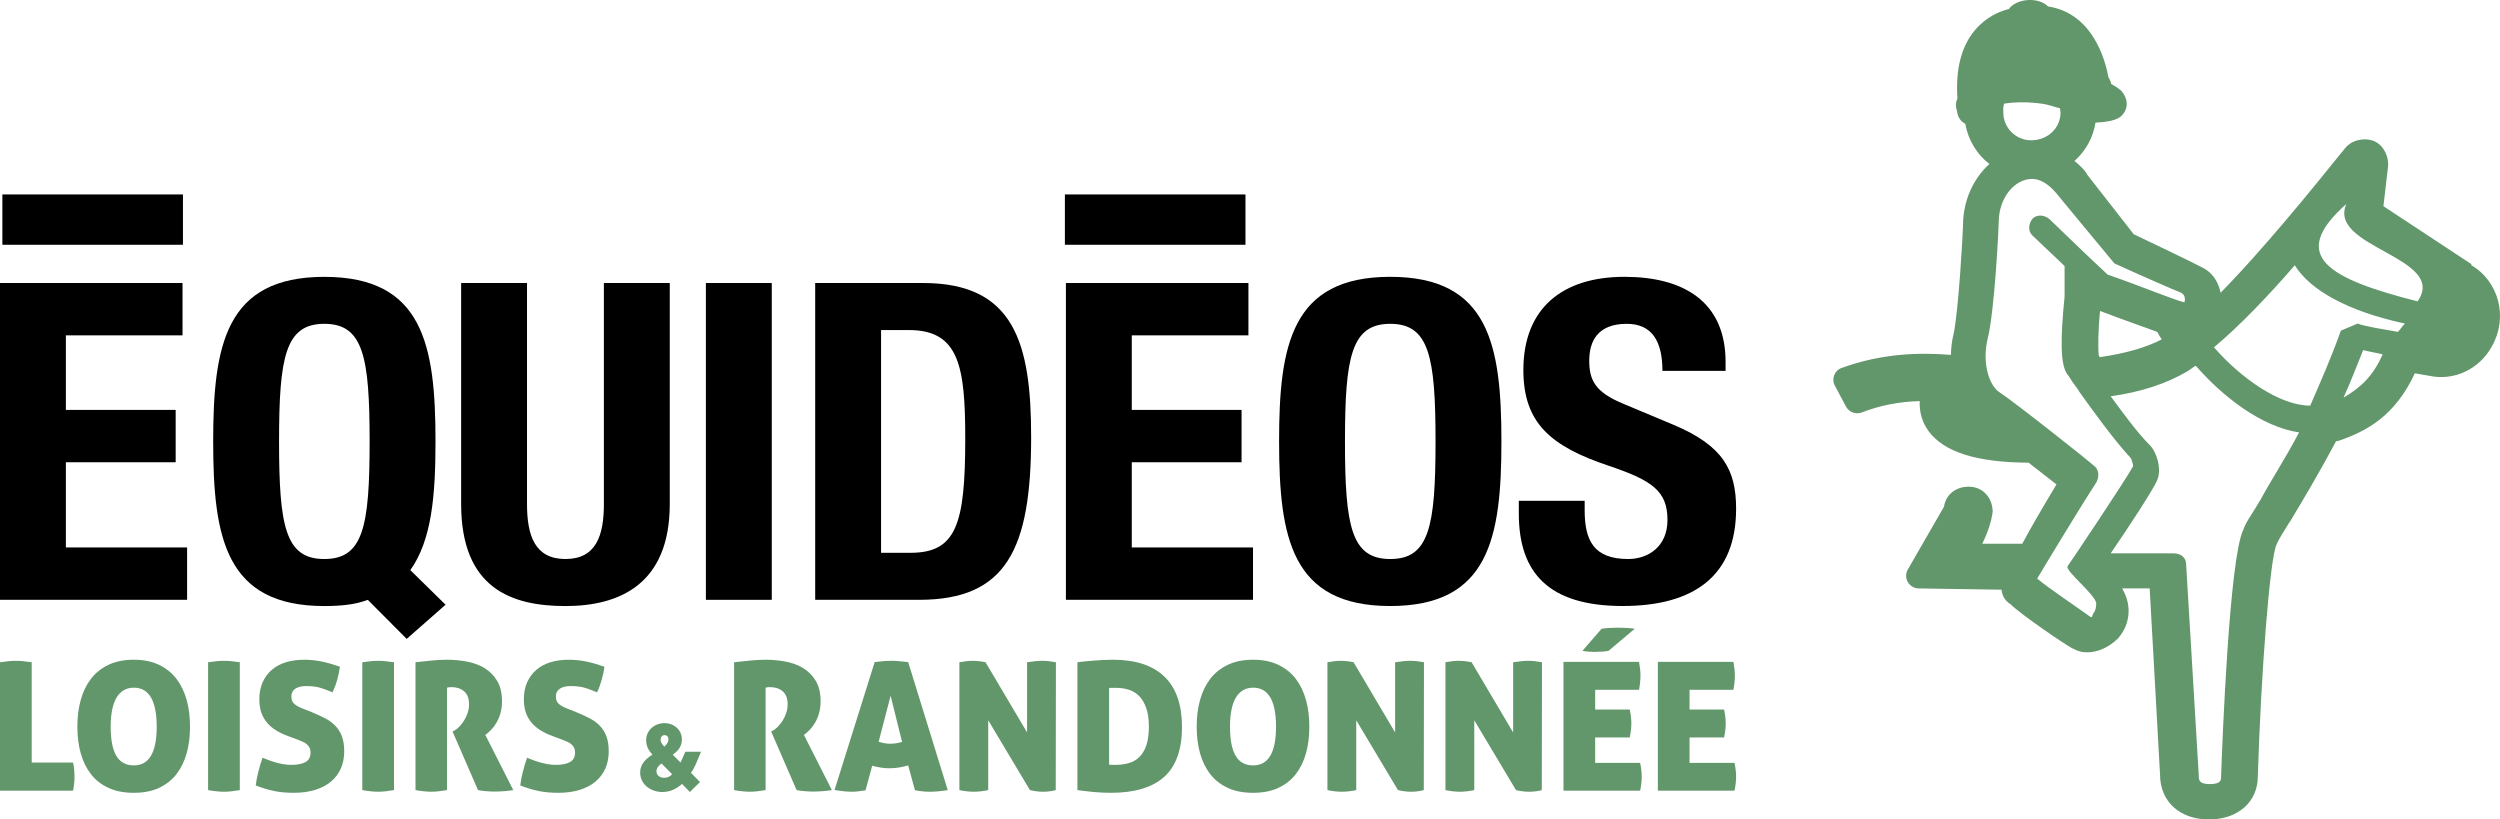
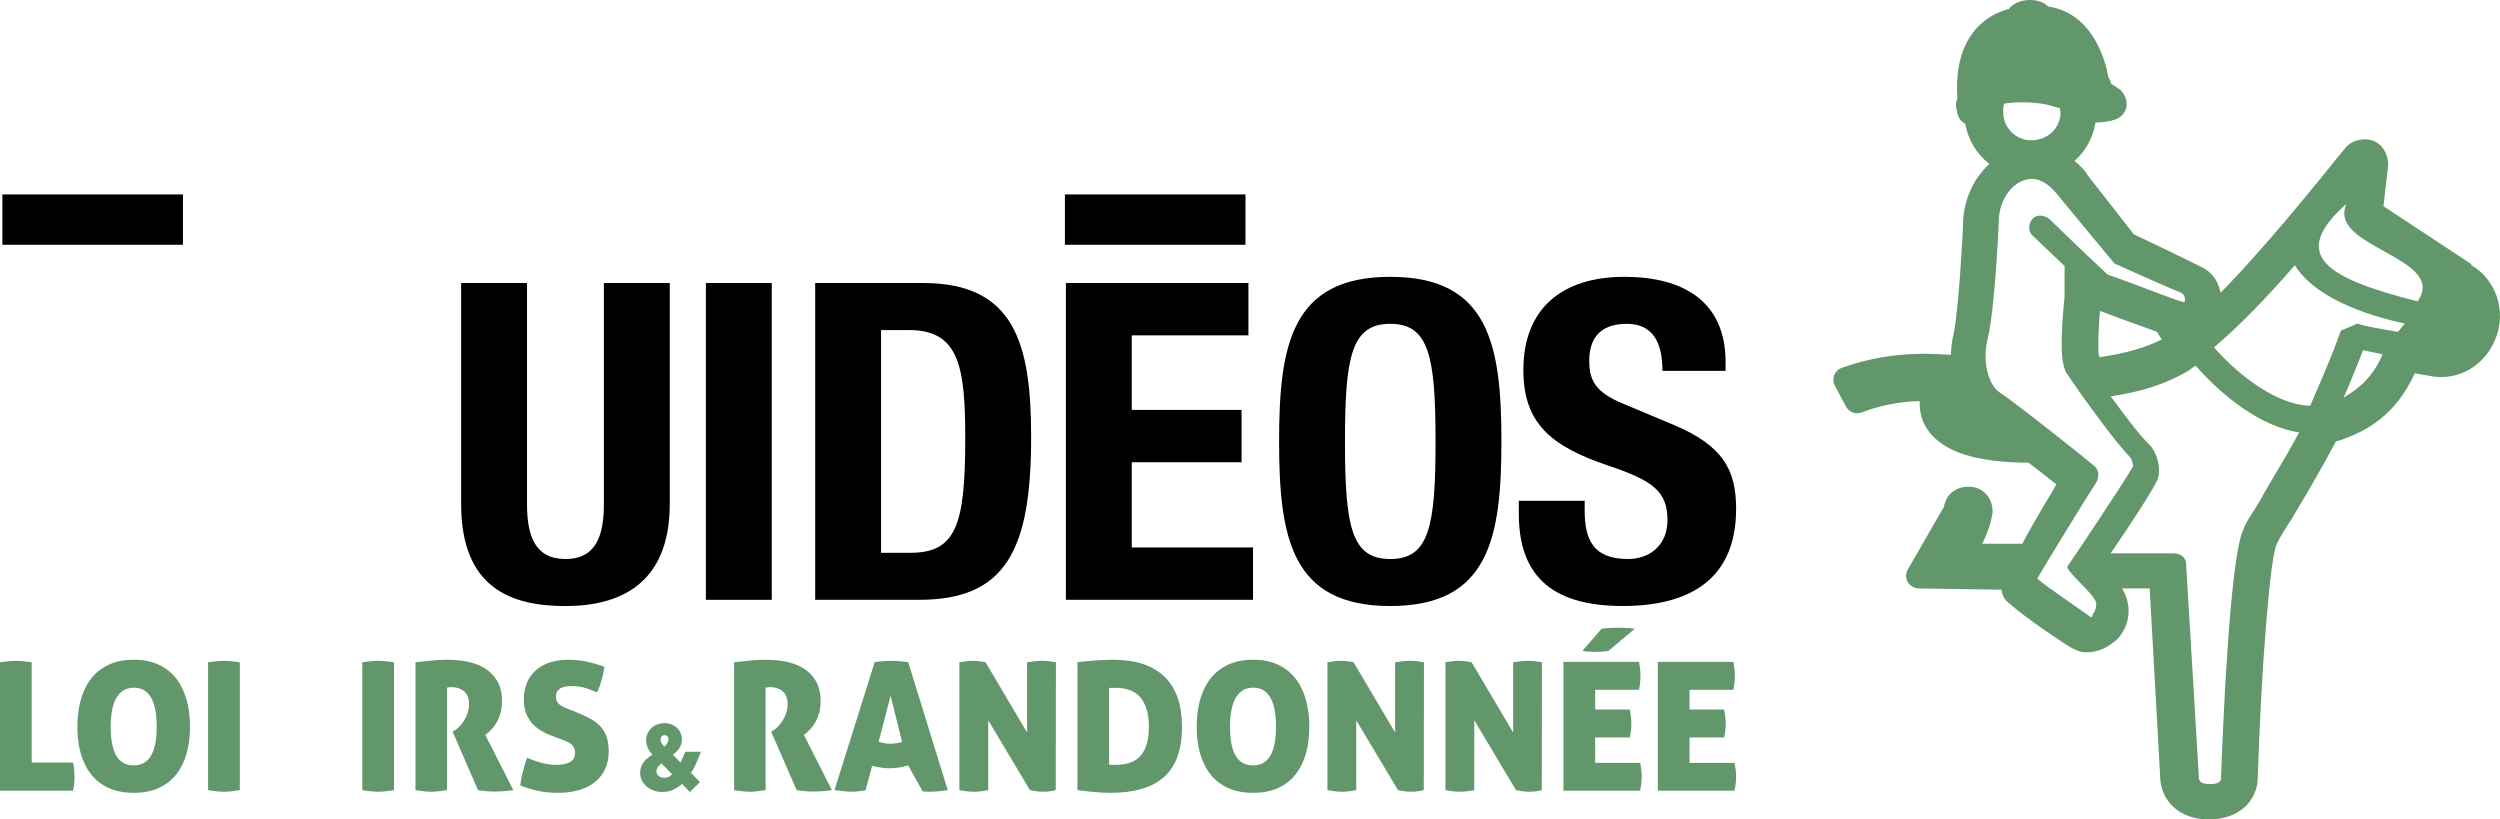
<svg xmlns="http://www.w3.org/2000/svg" width="180" height="59" viewBox="0 0 180 59" fill="none">
-   <path d="M13.142 20.377V24.146H4.743V29.513H12.648V33.282H4.743V39.416H13.472V43.185H0V20.377H13.142Z" fill="black" />
-   <path d="M29.282 46L26.482 43.189C26.054 43.349 25.559 43.476 25.032 43.54C24.537 43.604 23.978 43.636 23.352 43.636C16.238 43.636 15.349 38.715 15.349 31.784C15.349 24.851 16.238 19.933 23.352 19.933C30.467 19.933 31.356 24.853 31.356 31.784C31.356 35.649 31.092 38.876 29.543 41.049L32.08 43.54L29.282 46ZM23.352 40.249C26.152 40.249 26.613 37.918 26.613 31.782C26.613 25.68 26.152 23.315 23.352 23.315C20.552 23.315 20.092 25.68 20.092 31.782C20.092 37.918 20.552 40.249 23.352 40.249Z" fill="black" />
  <path d="M37.945 20.377V36.287C37.945 38.556 38.504 40.249 40.713 40.249C42.921 40.249 43.48 38.556 43.48 36.287V20.377H48.223V36.287C48.223 42.1 44.566 43.636 40.713 43.636C36.859 43.636 33.202 42.389 33.202 36.287V20.377H37.945Z" fill="black" />
  <path d="M50.824 43.189V20.377H55.567V43.187H50.824V43.189Z" fill="black" />
  <path d="M58.694 20.377H66.468C73.056 20.377 74.242 24.755 74.242 31.462C74.242 39.545 72.464 43.187 66.173 43.187H58.694V20.377ZM63.437 39.802H65.545C68.84 39.802 69.498 37.789 69.498 31.591C69.498 26.415 69.069 23.764 65.447 23.764H63.437V39.802Z" fill="black" />
  <path d="M89.887 20.377V24.146H81.487V29.513H89.392V33.282H81.487V39.416H90.217V43.185H76.745V20.377H89.887Z" fill="black" />
  <path d="M100.099 19.931C107.213 19.931 108.102 24.851 108.102 31.782C108.102 38.715 107.213 43.634 100.099 43.634C92.984 43.634 92.095 38.714 92.095 31.782C92.093 24.851 92.982 19.931 100.099 19.931ZM100.099 40.249C102.899 40.249 103.359 37.918 103.359 31.782C103.359 25.68 102.899 23.315 100.099 23.315C97.299 23.315 96.838 25.68 96.838 31.782C96.836 37.918 97.299 40.249 100.099 40.249Z" fill="black" />
  <path d="M114.096 36.064V36.735C114.096 38.876 114.722 40.249 117.226 40.249C118.676 40.249 120.058 39.353 120.058 37.438C120.058 35.362 118.972 34.595 115.842 33.54C111.626 32.133 109.683 30.442 109.683 26.64C109.683 22.2 112.483 19.931 116.963 19.931C121.178 19.931 124.242 21.688 124.242 26.064V26.702H119.696C119.696 24.562 118.938 23.315 117.127 23.315C114.987 23.315 114.426 24.624 114.426 25.967C114.426 27.373 114.855 28.235 116.864 29.065L120.521 30.598C124.079 32.1 125 33.856 125 36.636C125 41.46 121.969 43.632 116.832 43.632C111.463 43.632 109.355 41.203 109.355 36.987V36.06H114.096V36.064Z" fill="black" />
  <path d="M89.674 14H76.672V17.623H89.674V14Z" fill="black" />
  <path d="M13.173 14H0.171V17.623H13.173V14Z" fill="black" />
  <path d="M0 47.682C0.232 47.65 0.445 47.624 0.632 47.604C0.819 47.585 0.986 47.579 1.135 47.579C1.289 47.579 1.464 47.585 1.657 47.604C1.85 47.624 2.057 47.65 2.282 47.682V54.903H5.261C5.306 55.115 5.332 55.303 5.345 55.464C5.358 55.625 5.364 55.767 5.364 55.896C5.364 56.044 5.364 56.192 5.345 56.353C5.332 56.515 5.306 56.702 5.261 56.927H0V47.682Z" fill="#62966B" />
  <path d="M9.632 57.082C8.929 57.082 8.317 56.966 7.808 56.727C7.298 56.489 6.873 56.16 6.544 55.734C6.215 55.309 5.97 54.806 5.809 54.226C5.648 53.645 5.57 53.014 5.57 52.324C5.57 51.634 5.648 50.995 5.809 50.409C5.97 49.822 6.215 49.313 6.544 48.881C6.873 48.449 7.298 48.114 7.808 47.869C8.317 47.624 8.929 47.501 9.632 47.501C10.335 47.501 10.941 47.624 11.45 47.869C11.96 48.114 12.379 48.449 12.708 48.881C13.036 49.313 13.281 49.822 13.443 50.409C13.604 50.995 13.681 51.634 13.681 52.324C13.681 53.014 13.604 53.645 13.443 54.226C13.281 54.806 13.036 55.309 12.708 55.734C12.379 56.16 11.96 56.489 11.45 56.727C10.941 56.966 10.335 57.082 9.632 57.082ZM9.632 55.109C10.735 55.109 11.283 54.181 11.283 52.324C11.283 50.467 10.735 49.513 9.645 49.513C8.556 49.513 7.969 50.447 7.969 52.324C7.969 53.258 8.104 53.961 8.375 54.419C8.646 54.877 9.065 55.109 9.632 55.109Z" fill="#62966B" />
  <path d="M14.983 47.682C15.216 47.65 15.428 47.624 15.615 47.604C15.802 47.585 15.97 47.579 16.118 47.579C16.273 47.579 16.447 47.585 16.64 47.604C16.834 47.624 17.04 47.65 17.266 47.682V56.889C16.808 56.966 16.434 57.005 16.131 57.005C15.815 57.005 15.428 56.966 14.983 56.889V47.682Z" fill="#62966B" />
-   <path d="M20.735 52.994C20.425 52.885 20.141 52.749 19.89 52.594C19.639 52.44 19.419 52.259 19.239 52.046C19.058 51.834 18.916 51.595 18.82 51.318C18.723 51.041 18.672 50.718 18.672 50.351C18.672 49.893 18.749 49.493 18.904 49.139C19.058 48.784 19.277 48.487 19.555 48.242C19.832 47.998 20.174 47.811 20.567 47.688C20.96 47.566 21.405 47.501 21.895 47.501C22.334 47.501 22.759 47.546 23.165 47.63C23.571 47.714 24.01 47.843 24.474 48.004C24.442 48.281 24.377 48.584 24.287 48.913C24.197 49.242 24.081 49.558 23.945 49.848C23.72 49.751 23.462 49.654 23.159 49.551C22.856 49.448 22.482 49.397 22.037 49.397C21.902 49.397 21.766 49.41 21.644 49.435C21.521 49.461 21.405 49.5 21.308 49.558C21.212 49.616 21.128 49.693 21.07 49.79C21.012 49.887 20.98 50.009 20.98 50.157C20.98 50.409 21.063 50.589 21.225 50.712C21.386 50.834 21.579 50.938 21.805 51.021L22.424 51.266C22.785 51.415 23.107 51.563 23.397 51.711C23.688 51.859 23.932 52.04 24.139 52.253C24.345 52.465 24.506 52.717 24.616 53.014C24.726 53.31 24.784 53.671 24.784 54.09C24.784 54.548 24.706 54.954 24.545 55.322C24.384 55.689 24.152 55.999 23.842 56.263C23.533 56.527 23.152 56.727 22.701 56.869C22.25 57.011 21.734 57.082 21.147 57.082C20.612 57.082 20.141 57.037 19.735 56.953C19.329 56.869 18.884 56.734 18.414 56.553C18.446 56.25 18.51 55.934 18.594 55.592C18.678 55.251 18.781 54.909 18.904 54.554C19.697 54.896 20.38 55.07 20.967 55.07C21.405 55.07 21.747 55.006 21.992 54.87C22.237 54.735 22.359 54.509 22.359 54.181C22.359 54.045 22.334 53.923 22.282 53.826C22.23 53.729 22.159 53.645 22.076 53.574C21.992 53.504 21.895 53.446 21.785 53.4C21.676 53.355 21.566 53.31 21.457 53.265L20.735 52.994Z" fill="#62966B" />
  <path d="M26.086 47.682C26.318 47.65 26.53 47.624 26.717 47.604C26.904 47.585 27.072 47.579 27.22 47.579C27.375 47.579 27.549 47.585 27.742 47.604C27.936 47.624 28.142 47.65 28.368 47.682V56.889C27.91 56.966 27.536 57.005 27.233 57.005C26.917 57.005 26.53 56.966 26.086 56.889V47.682Z" fill="#62966B" />
  <path d="M29.916 47.682C30.335 47.636 30.728 47.598 31.082 47.559C31.437 47.52 31.817 47.501 32.211 47.501C32.681 47.501 33.158 47.546 33.629 47.636C34.1 47.727 34.525 47.882 34.893 48.107C35.26 48.333 35.563 48.636 35.795 49.023C36.028 49.41 36.144 49.9 36.144 50.493C36.144 50.809 36.105 51.099 36.034 51.35C35.963 51.602 35.866 51.827 35.75 52.027C35.634 52.227 35.505 52.395 35.364 52.543C35.222 52.691 35.08 52.814 34.944 52.917L36.956 56.888C36.75 56.921 36.524 56.946 36.279 56.966C36.034 56.985 35.815 56.992 35.615 56.992C35.441 56.992 35.241 56.985 35.015 56.966C34.79 56.946 34.59 56.921 34.416 56.888L32.585 52.672L32.701 52.607C32.804 52.556 32.92 52.472 33.042 52.349C33.165 52.227 33.281 52.085 33.391 51.917C33.5 51.75 33.59 51.563 33.661 51.357C33.732 51.15 33.771 50.938 33.771 50.712C33.771 50.28 33.648 49.97 33.41 49.77C33.171 49.571 32.875 49.474 32.52 49.474C32.436 49.474 32.359 49.474 32.301 49.487C32.243 49.493 32.204 49.506 32.185 49.513V56.888C31.727 56.966 31.353 57.004 31.063 57.004C30.747 57.004 30.36 56.966 29.916 56.888V47.682Z" fill="#62966B" />
  <path d="M39.78 52.994C39.47 52.885 39.187 52.749 38.935 52.594C38.684 52.44 38.464 52.259 38.284 52.046C38.103 51.834 37.962 51.595 37.865 51.318C37.768 51.041 37.717 50.718 37.717 50.351C37.717 49.893 37.794 49.493 37.949 49.139C38.103 48.784 38.323 48.487 38.6 48.242C38.877 47.998 39.219 47.811 39.612 47.688C40.005 47.566 40.45 47.501 40.94 47.501C41.379 47.501 41.804 47.546 42.21 47.63C42.616 47.714 43.055 47.843 43.519 48.004C43.487 48.281 43.422 48.584 43.332 48.913C43.242 49.242 43.126 49.558 42.99 49.848C42.765 49.751 42.507 49.654 42.204 49.551C41.901 49.448 41.527 49.397 41.082 49.397C40.947 49.397 40.811 49.41 40.689 49.435C40.566 49.461 40.45 49.5 40.353 49.558C40.257 49.616 40.173 49.693 40.115 49.79C40.057 49.887 40.025 50.009 40.025 50.157C40.025 50.409 40.108 50.589 40.27 50.712C40.431 50.834 40.624 50.938 40.85 51.021L41.469 51.266C41.83 51.415 42.152 51.563 42.442 51.711C42.733 51.859 42.977 52.04 43.184 52.253C43.39 52.465 43.551 52.717 43.661 53.014C43.77 53.31 43.828 53.671 43.828 54.09C43.828 54.548 43.751 54.954 43.59 55.322C43.429 55.689 43.197 55.999 42.887 56.263C42.578 56.527 42.197 56.727 41.746 56.869C41.295 57.011 40.779 57.082 40.192 57.082C39.657 57.082 39.187 57.037 38.78 56.953C38.374 56.869 37.929 56.734 37.459 56.553C37.491 56.25 37.555 55.934 37.639 55.592C37.723 55.251 37.826 54.909 37.949 54.554C38.742 54.896 39.425 55.07 40.012 55.07C40.45 55.07 40.792 55.006 41.037 54.87C41.282 54.735 41.404 54.509 41.404 54.181C41.404 54.045 41.379 53.923 41.327 53.826C41.275 53.729 41.205 53.645 41.121 53.574C41.037 53.504 40.94 53.446 40.831 53.4C40.721 53.355 40.611 53.31 40.502 53.265L39.78 52.994Z" fill="#62966B" />
  <path d="M49.67 57.024L49.109 56.444C48.625 56.856 48.193 57.024 47.684 57.024C46.833 57.024 46.092 56.456 46.092 55.638C46.092 55.128 46.33 54.748 46.975 54.329C46.691 54.039 46.523 53.697 46.523 53.291C46.523 52.601 47.104 52.066 47.845 52.066C48.535 52.066 49.096 52.556 49.096 53.239C49.096 53.671 48.896 54.019 48.438 54.335L48.999 54.903L49.347 54.123H50.476C50.16 54.838 50.037 55.276 49.747 55.638L50.398 56.308L49.67 57.024ZM47.633 54.974C47.452 55.096 47.265 55.276 47.265 55.528C47.265 55.812 47.497 55.999 47.813 55.999C48.051 55.999 48.232 55.928 48.393 55.741L47.633 54.974ZM48.129 53.233C48.129 53.059 48.032 52.93 47.845 52.93C47.671 52.93 47.562 53.072 47.562 53.246C47.562 53.4 47.633 53.555 47.832 53.761C48.064 53.536 48.129 53.394 48.129 53.233Z" fill="#62966B" />
  <path d="M52.855 47.682C53.274 47.636 53.667 47.598 54.022 47.559C54.376 47.52 54.757 47.501 55.15 47.501C55.621 47.501 56.098 47.546 56.568 47.636C57.039 47.727 57.465 47.882 57.832 48.107C58.2 48.333 58.503 48.636 58.735 49.023C58.967 49.41 59.083 49.9 59.083 50.493C59.083 50.809 59.044 51.099 58.973 51.35C58.902 51.602 58.806 51.827 58.69 52.027C58.574 52.227 58.444 52.395 58.303 52.543C58.161 52.691 58.019 52.814 57.884 52.917L59.895 56.888C59.689 56.921 59.463 56.946 59.218 56.966C58.973 56.985 58.754 56.992 58.554 56.992C58.38 56.992 58.18 56.985 57.955 56.966C57.729 56.946 57.529 56.921 57.355 56.888L55.524 52.672L55.64 52.607C55.743 52.556 55.859 52.472 55.982 52.349C56.104 52.227 56.22 52.085 56.33 51.917C56.439 51.75 56.53 51.563 56.601 51.357C56.672 51.15 56.71 50.938 56.71 50.712C56.71 50.28 56.588 49.97 56.349 49.77C56.111 49.571 55.814 49.474 55.459 49.474C55.376 49.474 55.298 49.474 55.24 49.487C55.182 49.493 55.144 49.506 55.124 49.513V56.888C54.666 56.966 54.292 57.004 54.002 57.004C53.686 57.004 53.3 56.966 52.855 56.888V47.682Z" fill="#62966B" />
-   <path d="M62.977 47.669C63.203 47.643 63.409 47.624 63.602 47.604C63.796 47.585 63.989 47.579 64.189 47.579C64.35 47.579 64.531 47.585 64.724 47.604C64.918 47.624 65.137 47.643 65.388 47.669L68.238 56.889C67.748 56.966 67.316 57.005 66.948 57.005C66.775 57.005 66.607 56.998 66.433 56.979C66.259 56.959 66.078 56.934 65.878 56.901L65.388 55.109C65.15 55.18 64.918 55.231 64.698 55.264C64.479 55.296 64.26 55.315 64.047 55.315C63.847 55.315 63.648 55.303 63.441 55.27C63.235 55.238 63.022 55.193 62.797 55.135L62.319 56.901C62.12 56.934 61.939 56.959 61.778 56.979C61.617 56.998 61.456 57.005 61.301 57.005C61.146 57.005 60.965 56.992 60.766 56.972C60.566 56.953 60.34 56.921 60.089 56.876L62.977 47.669ZM64.125 50.093L63.261 53.407C63.409 53.452 63.544 53.484 63.673 53.51C63.802 53.536 63.938 53.549 64.073 53.549C64.221 53.549 64.363 53.536 64.505 53.517C64.647 53.497 64.795 53.465 64.95 53.42L64.125 50.093Z" fill="#62966B" />
+   <path d="M62.977 47.669C63.203 47.643 63.409 47.624 63.602 47.604C63.796 47.585 63.989 47.579 64.189 47.579C64.35 47.579 64.531 47.585 64.724 47.604C64.918 47.624 65.137 47.643 65.388 47.669L68.238 56.889C67.748 56.966 67.316 57.005 66.948 57.005C66.775 57.005 66.607 56.998 66.433 56.979L65.388 55.109C65.15 55.18 64.918 55.231 64.698 55.264C64.479 55.296 64.26 55.315 64.047 55.315C63.847 55.315 63.648 55.303 63.441 55.27C63.235 55.238 63.022 55.193 62.797 55.135L62.319 56.901C62.12 56.934 61.939 56.959 61.778 56.979C61.617 56.998 61.456 57.005 61.301 57.005C61.146 57.005 60.965 56.992 60.766 56.972C60.566 56.953 60.34 56.921 60.089 56.876L62.977 47.669ZM64.125 50.093L63.261 53.407C63.409 53.452 63.544 53.484 63.673 53.51C63.802 53.536 63.938 53.549 64.073 53.549C64.221 53.549 64.363 53.536 64.505 53.517C64.647 53.497 64.795 53.465 64.95 53.42L64.125 50.093Z" fill="#62966B" />
  <path d="M69.076 47.682C69.263 47.65 69.437 47.624 69.592 47.604C69.747 47.585 69.895 47.579 70.043 47.579C70.198 47.579 70.359 47.592 70.527 47.611C70.694 47.63 70.836 47.656 70.959 47.682L73.95 52.736V47.682C74.176 47.65 74.376 47.624 74.556 47.604C74.737 47.585 74.898 47.579 75.046 47.579C75.195 47.579 75.349 47.585 75.511 47.604C75.672 47.624 75.846 47.65 76.026 47.682L76.013 56.889C75.93 56.914 75.801 56.94 75.639 56.966C75.478 56.992 75.298 57.005 75.111 57.005C74.898 57.005 74.705 56.992 74.531 56.959C74.356 56.927 74.234 56.908 74.157 56.889L71.152 51.86V56.889C70.772 56.966 70.43 57.005 70.121 57.005C69.811 57.005 69.463 56.966 69.076 56.889V47.682Z" fill="#62966B" />
  <path d="M77.574 47.682C77.703 47.662 77.864 47.643 78.064 47.624C78.264 47.604 78.477 47.585 78.709 47.566C78.941 47.546 79.179 47.533 79.424 47.52C79.669 47.508 79.908 47.501 80.14 47.501C81.765 47.501 82.996 47.907 83.841 48.72C84.685 49.532 85.104 50.744 85.104 52.349C85.104 53.955 84.672 55.18 83.815 55.941C82.957 56.701 81.681 57.082 79.998 57.082C79.566 57.082 79.153 57.062 78.754 57.024C78.354 56.985 77.961 56.94 77.574 56.888V47.682ZM79.856 55.057C79.914 55.064 79.985 55.07 80.062 55.07H80.308C80.643 55.07 80.959 55.032 81.255 54.948C81.552 54.864 81.81 54.722 82.022 54.516C82.235 54.309 82.409 54.032 82.532 53.678C82.654 53.323 82.719 52.872 82.719 52.324C82.719 51.776 82.654 51.331 82.525 50.97C82.396 50.609 82.229 50.325 82.016 50.112C81.803 49.9 81.558 49.751 81.275 49.661C80.991 49.571 80.694 49.526 80.385 49.526C80.211 49.526 80.088 49.526 80.011 49.526C79.934 49.526 79.882 49.532 79.856 49.532V55.051V55.057Z" fill="#62966B" />
  <path d="M90.223 57.082C89.521 57.082 88.908 56.966 88.399 56.727C87.889 56.489 87.464 56.16 87.135 55.734C86.806 55.309 86.561 54.806 86.4 54.226C86.239 53.645 86.162 53.014 86.162 52.324C86.162 51.634 86.239 50.995 86.4 50.409C86.561 49.822 86.806 49.313 87.135 48.881C87.464 48.449 87.889 48.114 88.399 47.869C88.908 47.624 89.521 47.501 90.223 47.501C90.926 47.501 91.532 47.624 92.041 47.869C92.551 48.114 92.97 48.449 93.299 48.881C93.628 49.313 93.873 49.822 94.034 50.409C94.195 50.995 94.272 51.634 94.272 52.324C94.272 53.014 94.195 53.645 94.034 54.226C93.873 54.806 93.628 55.309 93.299 55.734C92.97 56.16 92.551 56.489 92.041 56.727C91.532 56.966 90.926 57.082 90.223 57.082ZM90.223 55.109C91.326 55.109 91.874 54.181 91.874 52.324C91.874 50.467 91.326 49.513 90.236 49.513C89.147 49.513 88.56 50.447 88.56 52.324C88.56 53.258 88.695 53.961 88.966 54.419C89.237 54.877 89.656 55.109 90.223 55.109Z" fill="#62966B" />
  <path d="M95.575 47.682C95.761 47.65 95.936 47.624 96.09 47.604C96.245 47.585 96.393 47.579 96.542 47.579C96.696 47.579 96.858 47.592 97.025 47.611C97.193 47.63 97.335 47.656 97.457 47.682L100.449 52.736V47.682C100.674 47.65 100.874 47.624 101.055 47.604C101.235 47.585 101.396 47.579 101.545 47.579C101.693 47.579 101.848 47.585 102.009 47.604C102.17 47.624 102.344 47.65 102.525 47.682L102.512 56.889C102.428 56.914 102.299 56.94 102.138 56.966C101.977 56.992 101.796 57.005 101.609 57.005C101.396 57.005 101.203 56.992 101.029 56.959C100.855 56.927 100.732 56.908 100.655 56.889L97.65 51.86V56.889C97.27 56.966 96.928 57.005 96.619 57.005C96.309 57.005 95.961 56.966 95.575 56.889V47.682Z" fill="#62966B" />
  <path d="M104.072 47.682C104.259 47.65 104.433 47.624 104.588 47.604C104.743 47.585 104.891 47.579 105.039 47.579C105.194 47.579 105.355 47.592 105.523 47.611C105.69 47.63 105.832 47.656 105.955 47.682L108.946 52.736V47.682C109.172 47.65 109.372 47.624 109.552 47.604C109.733 47.585 109.894 47.579 110.042 47.579C110.19 47.579 110.345 47.585 110.506 47.604C110.668 47.624 110.842 47.65 111.022 47.682L111.009 56.889C110.925 56.914 110.797 56.94 110.635 56.966C110.474 56.992 110.294 57.005 110.107 57.005C109.894 57.005 109.7 56.992 109.526 56.959C109.352 56.927 109.23 56.908 109.152 56.889L106.148 51.86V56.889C105.768 56.966 105.426 57.005 105.116 57.005C104.807 57.005 104.459 56.966 104.072 56.889V47.682Z" fill="#62966B" />
  <path d="M112.57 47.656H118.011C118.044 47.843 118.069 48.023 118.089 48.184C118.108 48.346 118.114 48.501 118.114 48.649C118.114 48.932 118.082 49.274 118.011 49.667H114.852V51.086H117.341C117.418 51.466 117.457 51.801 117.457 52.092C117.457 52.382 117.418 52.73 117.341 53.097H114.852V54.928H118.089C118.166 55.289 118.205 55.618 118.205 55.908C118.205 56.224 118.166 56.566 118.089 56.927H112.57V47.656ZM115.316 45.27C115.652 45.219 116.045 45.193 116.503 45.193C116.728 45.193 116.941 45.199 117.154 45.212C117.367 45.225 117.547 45.245 117.702 45.27L115.819 46.856C115.561 46.908 115.245 46.934 114.878 46.934C114.717 46.934 114.556 46.934 114.394 46.921C114.233 46.914 114.085 46.889 113.937 46.856L115.316 45.27Z" fill="#62966B" />
  <path d="M119.365 47.656H124.807C124.839 47.843 124.865 48.023 124.884 48.185C124.903 48.346 124.91 48.501 124.91 48.649C124.91 48.932 124.878 49.274 124.807 49.667H121.647V51.086H124.136C124.213 51.466 124.252 51.801 124.252 52.092C124.252 52.382 124.213 52.73 124.136 53.097H121.647V54.928H124.884C124.961 55.289 125 55.618 125 55.908C125 56.224 124.961 56.566 124.884 56.927H119.365V47.656Z" fill="#62966B" />
  <path d="M177.951 19.026L171.606 14.845L171.952 11.882C171.952 11.064 171.496 10.337 170.822 10.119C170.184 9.901 169.254 10.082 168.78 10.755C168.725 10.828 168.634 10.937 168.524 11.064C164.531 16.045 161.778 19.153 159.882 21.08C159.754 20.444 159.444 19.844 158.879 19.444C158.678 19.299 157.894 18.899 153.627 16.863L150.291 12.591C150.145 12.318 149.981 12.155 149.871 12.046C149.707 11.882 149.543 11.736 149.361 11.591C150.163 10.882 150.71 9.901 150.874 8.828C152.15 8.773 152.57 8.519 152.77 8.319C153.299 7.774 153.19 7.047 152.734 6.538C152.552 6.374 152.278 6.192 152.005 6.047C151.968 5.847 151.895 5.701 151.804 5.556C151.603 4.411 150.71 0.957 147.464 0.466C146.79 -0.225 145.203 -0.134 144.638 0.648C143.982 0.811 142.997 1.211 142.177 2.193C141.21 3.356 140.791 5.011 140.937 7.083C140.809 7.356 140.791 7.646 140.882 7.901C140.882 7.919 140.9 7.992 140.919 8.083C140.991 8.555 141.283 8.792 141.447 8.883C141.447 8.883 141.484 8.901 141.502 8.919C141.703 10.064 142.323 11.1 143.234 11.809C142.049 12.882 141.338 14.5 141.338 16.208C141.338 16.572 141.028 22.298 140.663 24.025C140.536 24.516 140.481 25.025 140.463 25.552C138.256 25.37 135.521 25.425 132.586 26.497C132.331 26.588 132.148 26.788 132.057 27.024C131.966 27.279 131.984 27.552 132.112 27.77L132.914 29.279C133.133 29.678 133.625 29.86 134.044 29.697C135.357 29.188 136.761 28.915 138.22 28.879C138.183 29.678 138.402 30.424 138.858 31.042C139.97 32.551 142.323 33.296 146.06 33.314C146.79 33.878 147.501 34.441 148.066 34.877C146.936 36.768 146.152 38.113 145.605 39.149H142.724C143.125 38.331 143.38 37.55 143.471 36.859C143.471 35.823 142.742 35.041 141.757 35.041C140.773 35.041 140.098 35.641 139.97 36.477L137.363 41.004C137.199 41.276 137.199 41.622 137.363 41.912C137.527 42.185 137.819 42.367 138.147 42.367L144.109 42.458C144.164 42.93 144.383 43.276 144.748 43.494C145.513 44.257 148.704 46.421 149.197 46.675C149.215 46.675 149.233 46.693 149.251 46.693C149.288 46.712 149.342 46.748 149.397 46.766C149.798 46.966 150.072 46.966 150.309 46.966C151.038 46.966 151.859 46.602 152.515 45.948C153.372 44.948 153.5 43.621 152.843 42.458C152.843 42.421 152.807 42.403 152.789 42.367H154.776L155.524 55.782C155.524 57.709 156.946 59 159.043 59C161.14 59 162.562 57.727 162.562 55.91C162.799 48.293 163.437 40.204 163.911 39.204C164.057 38.858 164.349 38.386 164.713 37.804L164.95 37.441C165.789 36.041 166.938 34.132 168.196 31.769C168.269 31.769 168.324 31.751 168.397 31.733C170.402 31.042 172.445 29.951 173.867 26.879L174.924 27.061C176.711 27.442 178.535 26.57 179.428 24.916C180.595 22.843 179.92 20.244 177.915 19.081L177.951 19.026ZM144.292 7.465C145.823 7.21 147.319 7.519 147.319 7.519C147.556 7.574 147.92 7.683 148.084 7.737C148.139 7.737 148.23 7.774 148.321 7.792C148.321 7.901 148.358 7.992 148.358 8.101C148.358 9.21 147.446 10.101 146.243 10.101C145.131 10.101 144.237 9.192 144.237 8.101C144.219 7.883 144.237 7.665 144.292 7.465ZM150.655 44.33C150.655 44.439 150.546 44.439 150.546 44.439C149.434 43.639 147.391 42.276 146.68 41.658C146.79 41.458 149.525 36.913 150.947 34.714C151.148 34.314 151.148 33.805 150.746 33.514C150.546 33.314 145.131 29.006 143.909 28.206C143.198 27.697 142.705 26.097 143.107 24.407C143.617 22.407 143.909 16.299 143.909 15.99C143.909 14.281 145.021 12.882 146.316 12.882C146.917 12.882 147.519 13.282 148.03 13.882C148.03 13.882 152.15 18.881 152.242 18.971C154.448 19.971 156.454 20.844 156.964 21.044C157.475 21.244 157.274 21.771 157.274 21.771C156.472 21.571 154.065 20.571 151.749 19.771L150.145 18.262L147.537 15.754C147.136 15.445 146.626 15.445 146.334 15.754C146.024 16.154 146.024 16.663 146.334 16.954L148.65 19.153V21.353C148.34 24.461 148.34 26.261 148.85 26.952C148.96 27.061 149.051 27.261 149.251 27.552C149.361 27.661 149.452 27.861 149.561 27.951C149.561 28.061 149.671 28.061 149.671 28.151C150.674 29.551 152.187 31.66 153.39 32.951C153.5 33.06 153.591 33.55 153.591 33.55C153.19 34.35 149.105 40.44 148.868 40.767C148.65 41.094 150.965 42.876 150.929 43.476C150.911 44.076 150.674 44.166 150.674 44.257L150.655 44.33ZM155.633 24.443C154.503 25.025 153.062 25.443 151.184 25.716C151.166 25.679 151.129 25.643 151.111 25.588C151.056 25.17 151.056 23.898 151.202 22.389C151.968 22.68 152.843 23.007 153.664 23.298C154.266 23.516 154.849 23.716 155.323 23.898C155.414 24.08 155.524 24.243 155.633 24.425V24.443ZM162.726 36.023C162.215 36.932 161.723 37.532 161.523 38.131C160.52 40.131 160.009 53.256 159.918 55.946C159.918 56.146 159.918 56.455 159.116 56.455C158.313 56.455 158.313 56.146 158.313 55.855L157.402 40.64C157.402 40.131 157.001 39.84 156.49 39.84H151.968C153.281 37.931 154.977 35.332 155.287 34.641C155.688 33.841 155.287 32.532 154.776 32.042C153.864 31.133 152.862 29.733 151.968 28.533C154.174 28.224 155.98 27.624 157.493 26.734C157.693 26.625 157.894 26.425 158.095 26.334C160.009 28.533 162.817 30.733 165.534 31.133C164.531 33.041 163.419 34.732 162.726 36.041V36.023ZM168.743 28.606C169.254 27.497 169.655 26.406 170.147 25.207C170.548 25.316 171.15 25.407 171.551 25.516C170.84 27.115 169.947 27.915 168.743 28.624V28.606ZM172.663 23.898C171.551 23.698 170.256 23.498 169.746 23.298L168.543 23.807C167.831 25.806 167.029 27.606 166.336 29.206C164.13 29.206 161.322 27.206 159.407 25.007C161.213 23.498 163.328 21.298 165.224 19.099C166.336 20.898 169.035 22.407 173.156 23.298C172.955 23.498 172.846 23.698 172.645 23.898H172.663ZM174.067 21.698C167.686 20.08 164.677 18.444 168.944 14.681C167.521 17.826 176.292 18.517 174.067 21.698Z" fill="#62966B" />
</svg>